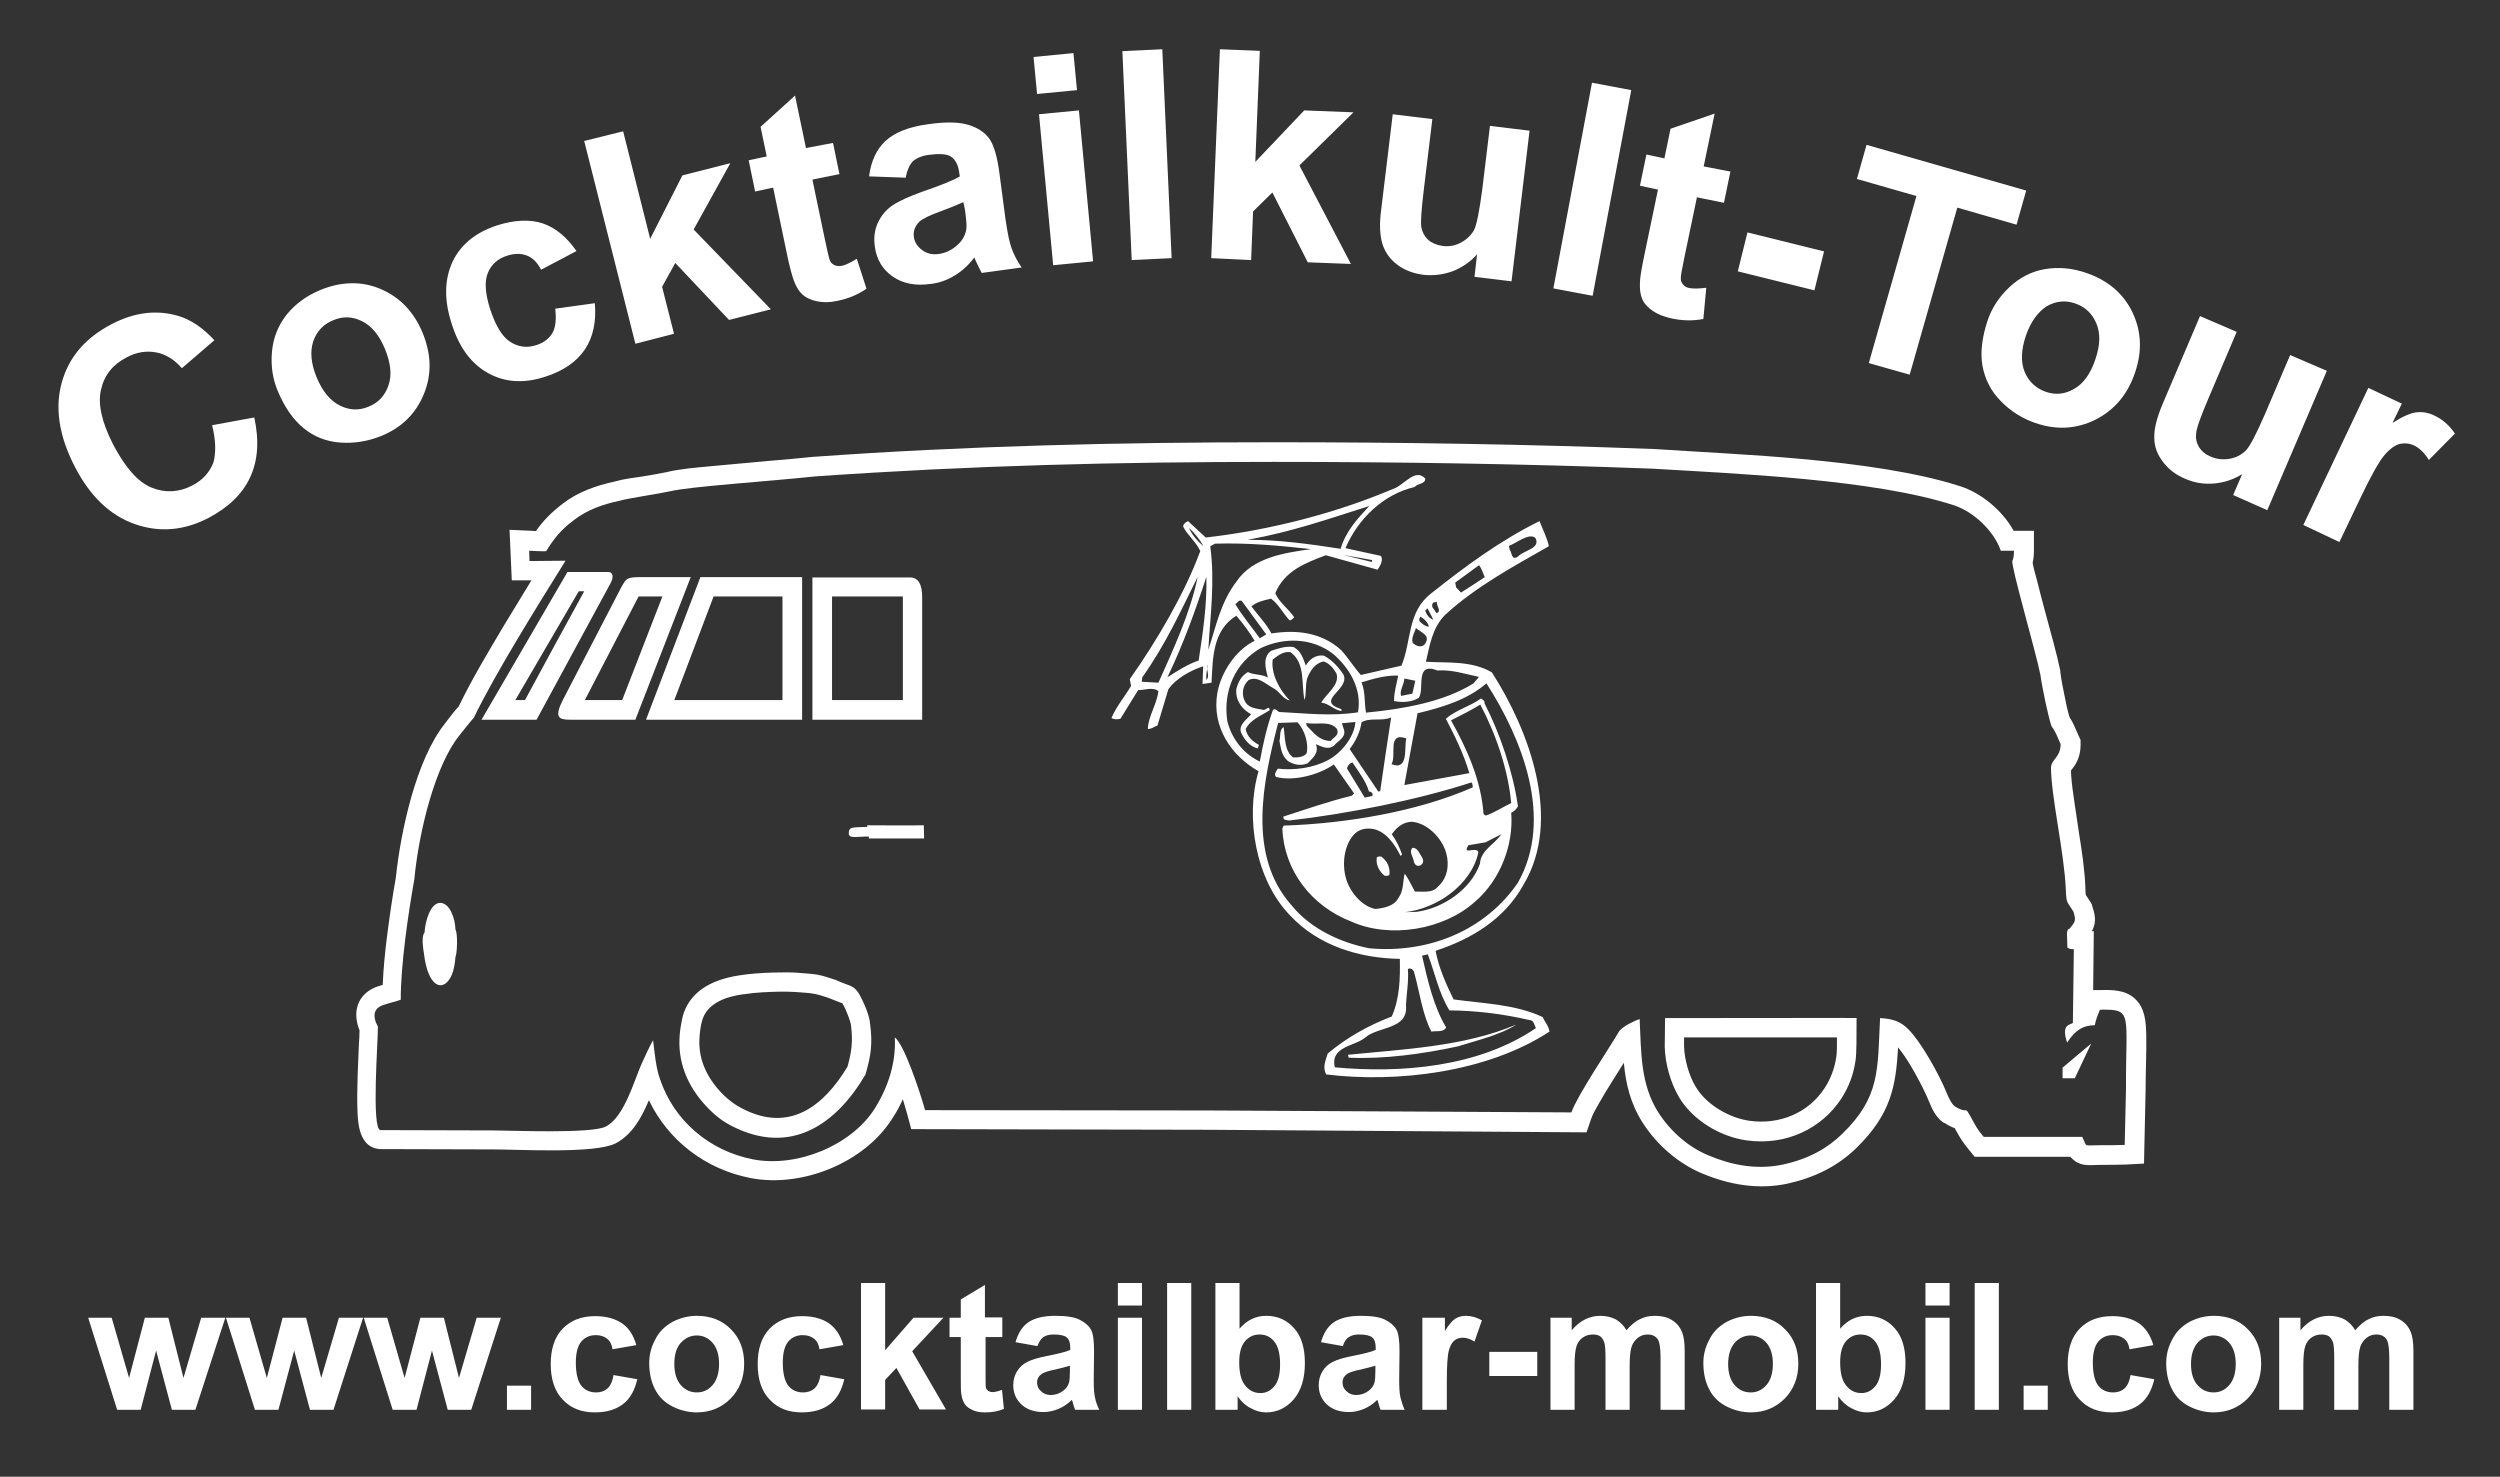
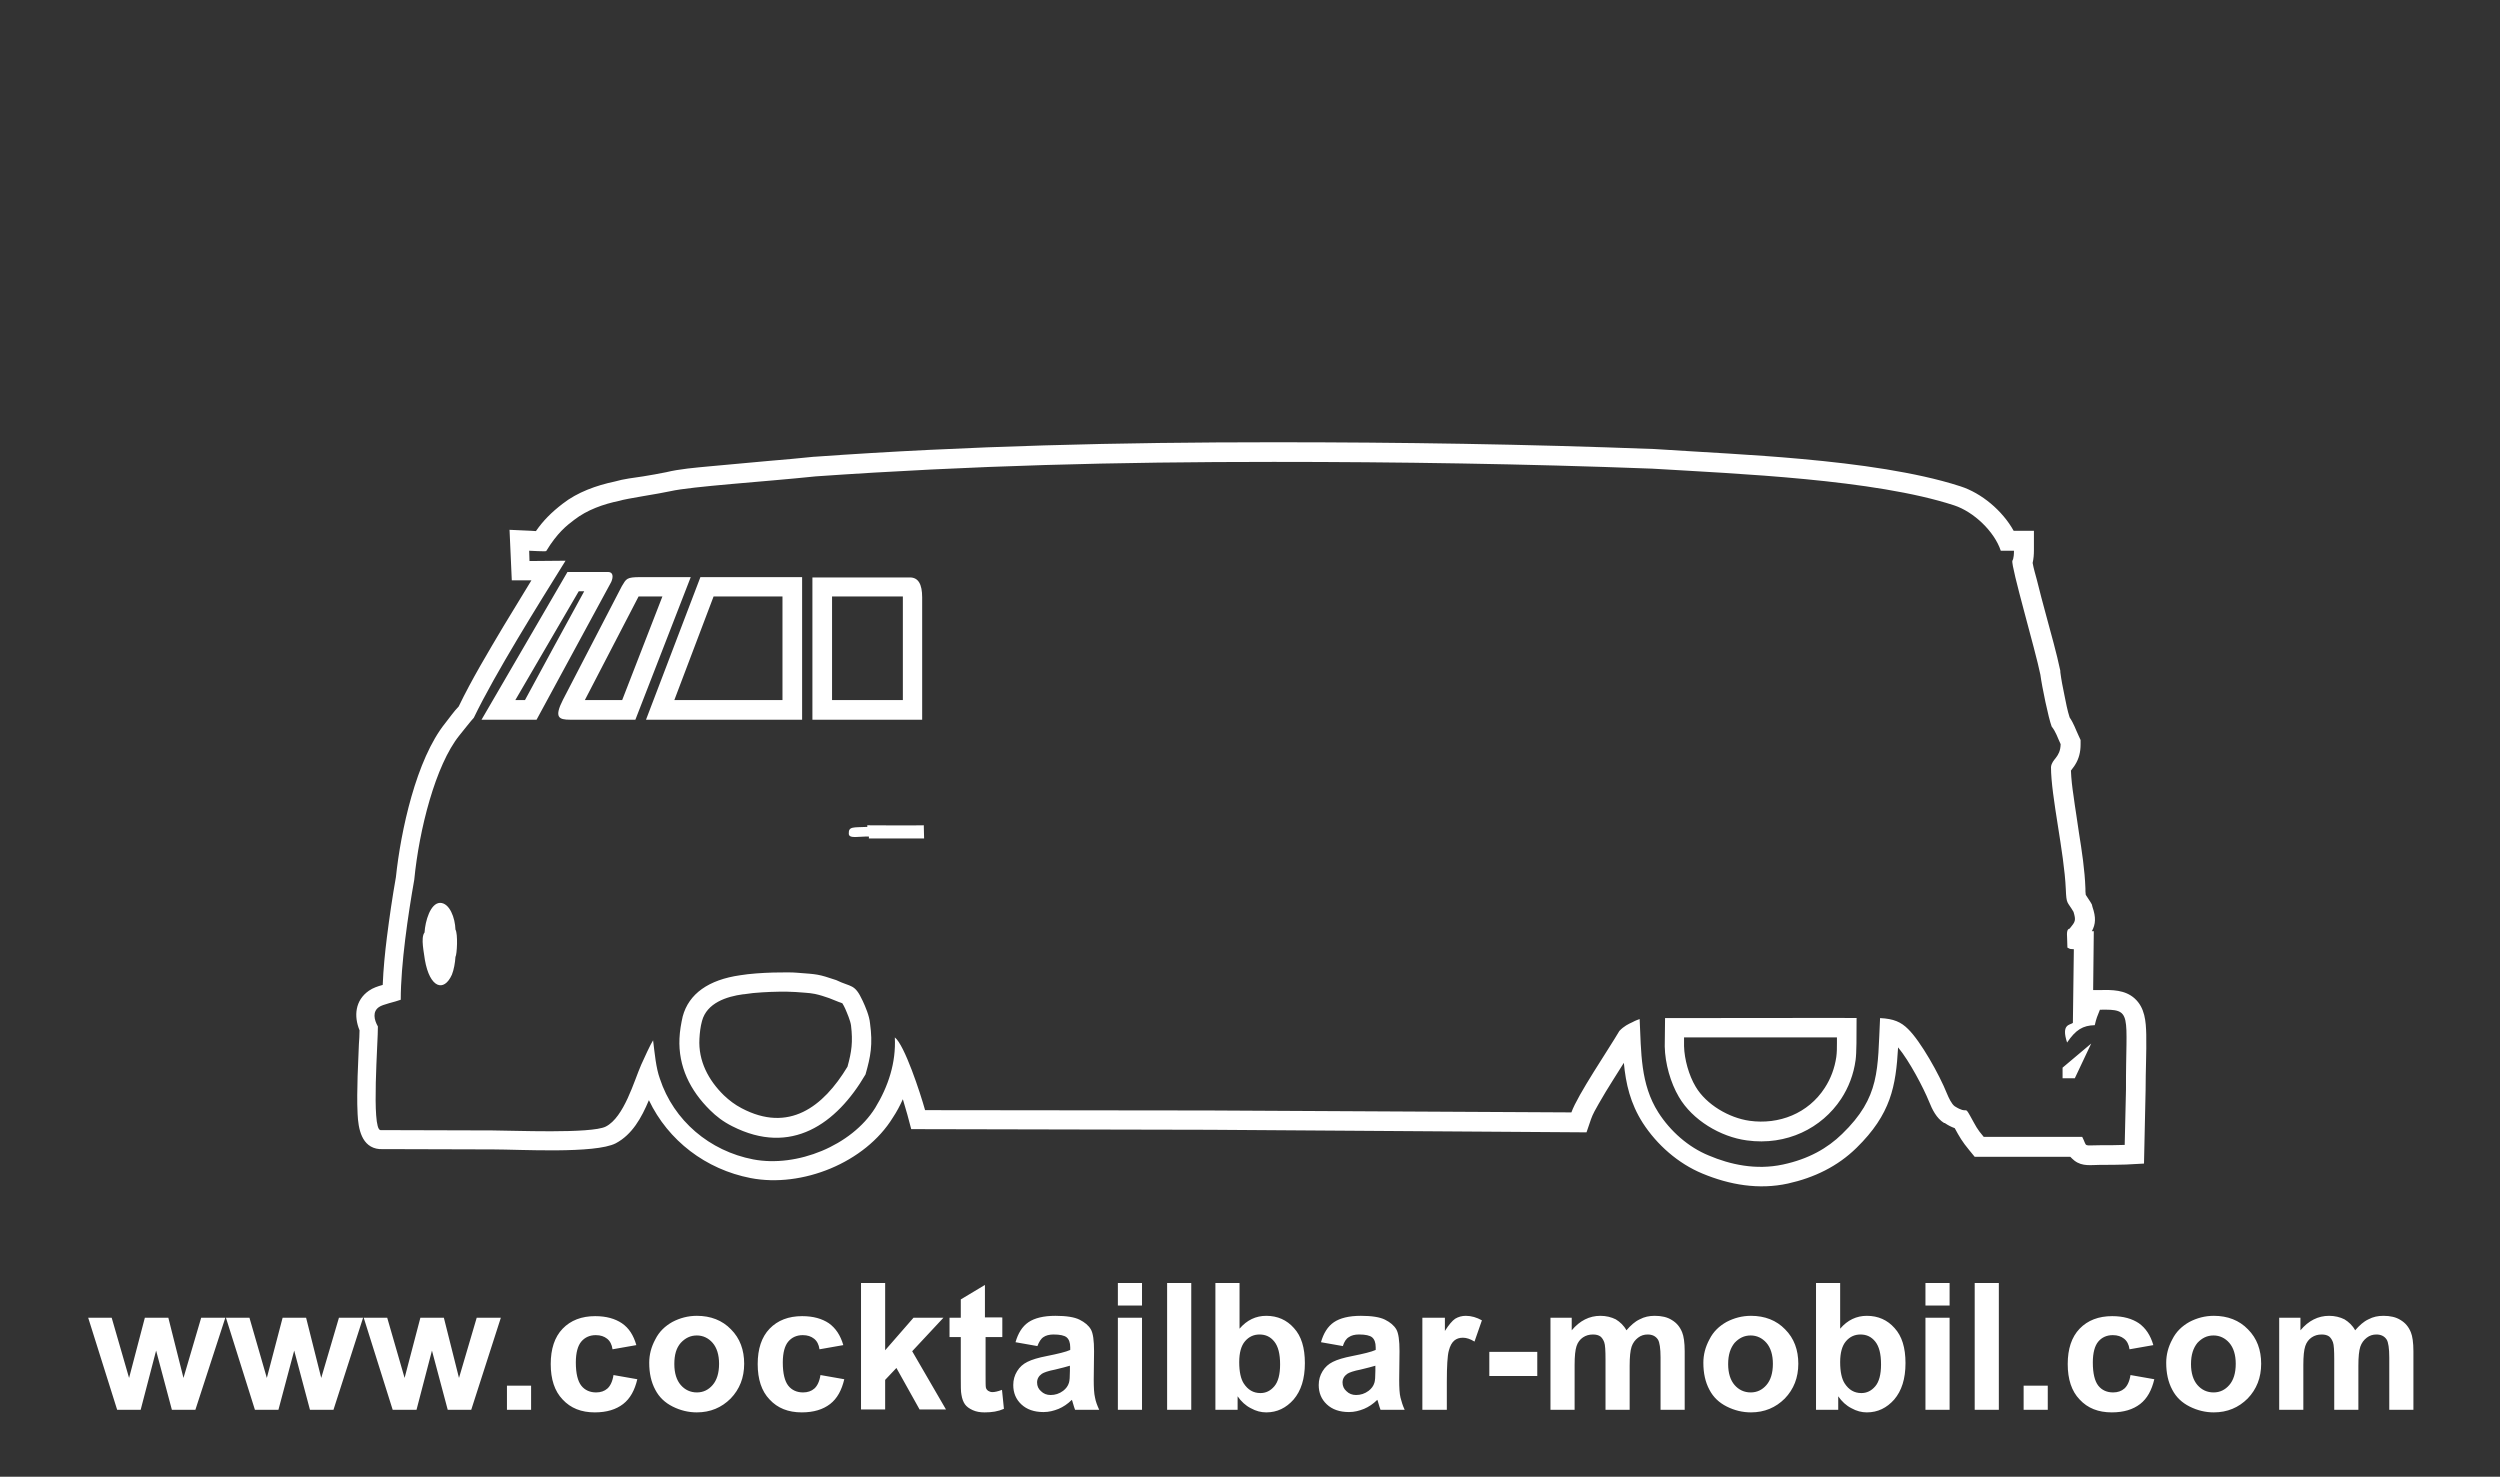
<svg xmlns="http://www.w3.org/2000/svg" version="1.1" id="Ebene_1" x="0px" y="0px" viewBox="0 0 776.7 458.8" style="enable-background:new 0 0 776.7 458.8;" xml:space="preserve">
  <rect x="0" y="0" width="776.7" height="458.8" fill="#333333" stroke="none" />
  <style type="text/css">
	.st0{fill-rule:evenodd;clip-rule:evenodd;fill:#FFFFFF;}
	.st1{fill:#FFFFFF;}
</style>
  <path class="st0" d="M160.1,217.5h3c6.1-11.3,12.2-22.5,18.4-33.8h-1.7L160.1,217.5z M193.3,217.5l12.5-32.2c-2.3,0-4.5,0-6.8,0  c-0.2,0-0.4,0-0.6,0c-5.6,10.7-11.1,21.5-16.7,32.2C185.5,217.5,189.4,217.5,193.3,217.5z M258.5,217.5h22c0-10.7,0-21.3,0-32  c0-0.1,0-0.1,0-0.2h-22V217.5z M209.5,217.5h33.6v-32.2h-21.4L209.5,217.5z M263.3,331.4c1.3-4.7,1.7-7.7,1.1-12.8  c-0.2-1.5-1.2-3.8-1.8-5.2c-0.2-0.4-0.6-1.3-0.9-1.7c-0.3-0.1-0.7-0.3-1.1-0.4c-1-0.4-2-0.8-3-1.2c-1.4-0.5-3-1-4.4-1.3  c-1.9-0.4-4.1-0.4-6-0.6c-3.2-0.2-7.2-0.1-10.4,0.1c-1.9,0.1-3.8,0.3-5.7,0.6l-0.1,0l-0.1,0c-5.2,0.7-11.3,2.7-12.8,8.3  c-0.5,1.8-0.7,3.7-0.8,5.5c-0.4,6.9,2.8,12.9,7.6,17.6c1.7,1.6,3.4,2.9,5.5,4C245,352,255.7,344,263.3,331.4z M570.7,322.3  c-15.8,0-31.6,0-47.5,0l0,2.7c0.1,4.1,1.5,9.1,3.6,12.6c3.3,5.6,10.4,9.7,16.7,10.6c9.2,1.3,18.3-2.3,23.4-10.2  c1.9-2.9,3.1-6.2,3.6-9.6c0.2-1.4,0.2-3,0.2-4.4C570.7,323.5,570.7,322.9,570.7,322.3z M649.9,289.3l0.6,0l-0.2,18.3l2.1,0  c3.8-0.1,7.8-0.1,10.8,2.6c3.2,2.9,3.5,7.1,3.6,11.2c0.1,5.7-0.2,11.4-0.2,17.1l0,0.1l-0.5,22.9l-5.6,0.3c-2.6,0.1-5.3,0.1-7.9,0.1  c-2.9,0-5.6,0.6-8.1-1.3c-0.5-0.4-0.9-0.8-1.3-1.2l-29.7,0l-1.8-2.2c-2-2.4-3-4.1-4.4-6.7c-1.1-0.4-2.1-0.9-3.1-1.6l-0.1,0l-0.1,0  c-2.4-1.5-3.7-4.2-4.7-6.7c-1.7-4.2-6.1-12.6-9.6-16.8c-0.7,12.1-2.2,20.7-12.9,31.2c-5.9,5.8-13.2,9.3-21.3,11.1  c-9.1,2-18.2,0.4-26.6-3.1c-7.5-3.1-14.1-8.9-18.5-15.7c-3.9-6.1-5.3-12.2-5.9-18.7c-1.1,1.8-2.3,3.6-3.4,5.4  c-1.5,2.4-3,4.8-4.4,7.3c-0.8,1.4-1.9,3.3-2.4,4.8l-1.4,4.1L375.9,351l-92.8-0.2l-1.2-4.5c-0.3-1-0.8-2.8-1.4-4.8  c-0.9,2-1.9,3.9-3.1,5.7c-8.6,14-28.2,21.9-44.2,18.8c-13.9-2.7-25.6-11.6-31.6-24.2c-2.3,5.5-5.2,10.7-10.3,13.4  c-6.4,3.3-29.8,1.9-38,1.9l-35.1-0.1l-0.3,0c-5.6-0.5-6.6-6.4-6.8-10.9c-0.2-3.9-0.1-7.8,0-11.7c0.1-3.3,0.3-6.7,0.4-10  c0.1-1.4,0.2-2.9,0.2-4.3c-1.8-4.4-1.4-9.3,2.9-12.3c1.3-0.9,2.8-1.4,4.3-1.8c0.2-5,0.7-10,1.3-14.8c0.8-6.3,1.7-12.5,2.8-18.7  c1.5-14.3,6.3-36.6,15.3-47.8c1.3-1.6,2.7-3.7,4.2-5.2c4.1-8.5,9.1-16.8,13.9-24.9c2.9-4.8,5.8-9.5,8.7-14.3l-6.1,0l-0.7-15.7  l6.6,0.3c0.5,0,1.1,0.1,1.6,0.1c2.3-3.3,4.8-5.8,8.3-8.5c4.6-3.6,10.5-5.7,16.2-6.9c2.7-0.8,6.1-1.2,8.8-1.6  c2.4-0.4,4.8-0.8,7.2-1.3c4.1-1,9-1.4,13.2-1.8c6.2-0.6,12.4-1.1,18.6-1.7c4.7-0.4,9.4-0.8,14.1-1.3l0.1,0l0.1,0  c47.6-3.4,95-4.5,142.7-4.5c39.3,0,78.6,0.6,117.9,2.1l0.1,0l0.1,0c15.3,1,30.6,1.7,45.9,3.1c8.8,0.8,17.6,1.8,26.2,3.2  c7.8,1.3,15.7,2.9,23.1,5.3c6.5,2.1,13,7.5,16.5,13.8l6.3,0l0,6.1c0,1.3-0.1,2.6-0.4,3.9c0.3,1.7,0.9,3.7,1.3,5.2  c0.9,3.7,1.9,7.4,2.9,11.1c1.5,5.6,3.2,11.5,4.4,17.2l0,0.2l0,0.2c0.3,2.4,0.8,4.9,1.3,7.3c0.4,2,0.9,4.7,1.6,6.8  c1.3,1.9,1.8,3.6,2.8,5.7l0.6,1.3l0,1.4c0,2.3-0.5,4.4-1.7,6.3c-0.4,0.7-0.9,1.2-1.3,1.8c0.1,2.6,0.4,5.2,0.8,7.8  c0.5,3.9,1.2,7.8,1.7,11.6c0.9,5.6,1.8,11.5,2,17.2c0,0.6,0,1.4,0.1,2c0.5,0.8,1,1.5,1.5,2.3l0.4,0.7l0.2,0.8  C651.2,285,651.1,287.1,649.9,289.3z M640.8,335h3.8l5.1-10.8l-8.9,7.5V335z M149.6,223.6h17.1c7.7-14.3,15.5-28.5,23.2-42.8  c0.7-1.6,0.6-3.1-1-3.1h-12.6L149.6,223.6z M177.1,223.6c6.8,0,13.5,0,20.3,0l17.2-44.3c-5.2,0-10.4,0-15.6,0  c-4.4,0-4.4,0.5-5.8,2.8c-6.1,11.8-12.2,23.5-18.3,35.3C172.1,222.9,173.6,223.6,177.1,223.6z M252.4,223.6h34.1c0-13.5,0-24.5,0-38  c0-4.1-1.2-6.2-3.8-6.2h-30.3l0,0V223.6z M200.7,223.6h48.5v-44.3h-31.6L200.7,223.6z M131.9,289.7c0.2-3.5,1.8-9.1,4.8-9.2  c3,0,4.7,4.7,4.8,8.3c0.8,1.3,0.5,7.7,0,8.5c-0.1,1.8-0.5,4-1.1,5.5c-2.5,5.6-6.9,4.1-8.4-4.6C131.8,296.3,130.6,291.3,131.9,289.7z   M268.9,333.8c-9,15.4-23.1,25.4-41.4,16.1c-2.8-1.4-5-3.1-6.9-5c-6.2-6.1-9.9-13.6-9.5-22.3c0.1-2.3,0.5-4.6,1-6.8  c1.9-7.1,8.1-11.4,17.8-12.8c6-1,15.6-1,17.6-0.8c6.6,0.5,6.6,0.4,12.3,2.3c4.7,2.3,5.7,1,8.2,6.4c0.8,1.7,2.1,4.7,2.3,7  C271.2,324.5,270.5,328.2,268.9,333.8z M263.7,259c-0.1-2.3,1.4-1.9,5.7-2.1c0.2,0-0.1-0.5,0.1-0.5c4.3,0,13.1,0.1,17.5,0l0.1,4.1  l-17.1,0c-0.2,0,0.1-0.5-0.1-0.6C266.9,259.8,263.7,260.7,263.7,259z M517.3,316.3c16.2,0,63.6-0.1,59.5,0c0,5.7,0,10.9-0.3,13  c-0.6,4.5-2.2,8.6-4.5,12.1c-6,9.1-16.9,14.6-29.3,12.9c-8.2-1.1-16.9-6.3-21.1-13.5c-2.6-4.4-4.3-10.4-4.4-15.7L517.3,316.3z   M584.1,316.3c4.2,0.2,6.5,1.2,8.7,3.4c3.9,3.8,9.7,14.1,12.1,20.1c0.5,1.2,1.4,3.2,2.4,3.9c4.3,2.7,2.9-0.4,4.8,3  c1.9,3.4,2,3.9,4.2,6.5l30.6,0c1.7,3.3,0,2.6,5.5,2.6c2.6,0,5.2,0,7.7-0.1l0.4-17.2c-0.1-23.9,2.3-25-8.1-24.8  c-0.8,2-1.1,2.6-1.6,4.8c-3.7,0.1-5.9,1.4-8.6,5.4c-1.9-5.8,0.9-5.4,1.8-6.1l0.3-22.9c-1.3-0.1-0.3,0-1.2-0.1l-0.8-0.4  c0-3.6-0.6-5.6,0.7-5.9c1.8-2.2,2-2.5,1.2-5.2c-2-3.4-2.2-2.2-2.4-7.1c-0.5-11.5-4.6-28.8-4.6-37.9c0.3-2.6,2.9-2.9,3-7.1  c-1-2.1-1.4-3.7-2.8-5.5c-1-2.7-3-12.3-3.5-16.1c-1.5-7.5-9.2-33.7-8.7-35.4c0,0,0.5-0.5,0.5-3.1l-4.1,0c-2-6-8.4-12.1-14.5-14.1  c-24.8-8.1-67.2-9.8-93.8-11.4c-39.4-1.5-79.7-2.1-117.6-2.1c-48.9,0-93.4,1.1-142.3,4.5c-16.3,1.7-38.5,3.1-45.1,4.6  c-3.5,0.8-13.8,2.3-15.9,3c-4.9,1-10,2.8-14,5.9c-2.4,1.8-5.3,4.1-8.7,9.7c-0.1,0.2-5-0.1-5.3-0.1l0.1,3.2l11.2-0.1  c-8.4,13.5-21.8,34.9-28.5,48.8c-0.7,0.7-3.6,4.4-4.5,5.5c-7.4,9.2-12.5,29.3-14,44.8c-1.9,10.7-4.2,26.3-4.2,37.3  c-1.8,0.7-5.6,1.4-6.8,2.3c-2,1.4-1.5,3.9-0.3,6c0.1,3.9-2.1,32,0.8,32.2l34.8,0.1c6,0,30.7,1.1,35.2-1.2c5.7-2.9,8.8-14.2,11-19.2  c0.8-1.8,3-6.6,3.7-7.6c0.5,4.1,0.9,8.6,2.1,11.9c4.3,13.1,15.5,22.5,29,25.1c13.6,2.6,30.6-4.3,37.9-16c4.1-6.7,6.5-14.1,6.1-21.9  c3,2.3,7.9,17.2,9.4,22.6l88.2,0.1l112.6,0.6c1.9-5.4,11.5-19.5,14.9-25.3c1.4-1.5,2.9-2.2,4-2.7c1.1-0.6,1.8-0.8,2.3-1  c0.5,10.3,0.2,20.2,5.8,29c3.7,5.8,9.3,10.8,15.7,13.4c6.6,2.8,14.6,4.6,23,2.8c8-1.7,13.9-5.1,18.4-9.5  C584.2,340.8,583.3,332.3,584.1,316.3z" />
  <path class="st1" d="M707.8,409.4h6.9v3.9c2.5-3,5.5-4.5,8.9-4.5c1.8,0,3.4,0.4,4.8,1.1c1.3,0.8,2.5,1.9,3.3,3.4  c1.3-1.5,2.6-2.7,4.1-3.4c1.5-0.8,3-1.1,4.7-1.1c2.1,0,3.9,0.4,5.3,1.3c1.5,0.9,2.5,2.1,3.2,3.8c0.5,1.2,0.8,3.2,0.8,5.9V438h-7.5  v-16.3c0-2.8-0.3-4.7-0.8-5.5c-0.7-1.1-1.8-1.6-3.2-1.6c-1.1,0-2.1,0.3-3,1c-0.9,0.7-1.6,1.6-2,2.8c-0.4,1.2-0.6,3.2-0.6,5.9V438  h-7.5v-15.6c0-2.8-0.1-4.6-0.4-5.4c-0.3-0.8-0.7-1.4-1.2-1.8c-0.6-0.4-1.3-0.6-2.3-0.6c-1.2,0-2.2,0.3-3.1,0.9  c-0.9,0.6-1.6,1.5-2,2.7c-0.4,1.2-0.6,3.1-0.6,5.9V438h-7.5V409.4z M680.7,423.8c0,2.8,0.7,5,2,6.5c1.3,1.5,3,2.3,5,2.3  c2,0,3.6-0.8,4.9-2.3c1.3-1.5,2-3.7,2-6.6c0-2.8-0.7-5-2-6.5c-1.3-1.5-3-2.3-4.9-2.3c-2,0-3.6,0.8-5,2.3  C681.4,418.8,680.7,420.9,680.7,423.8z M673,423.4c0-2.5,0.6-4.9,1.9-7.3c1.2-2.4,3-4.1,5.3-5.4c2.3-1.2,4.8-1.9,7.6-1.9  c4.3,0,7.9,1.4,10.6,4.2c2.8,2.8,4.1,6.4,4.1,10.7c0,4.3-1.4,7.9-4.2,10.8c-2.8,2.8-6.3,4.3-10.5,4.3c-2.6,0-5.1-0.6-7.5-1.8  c-2.4-1.2-4.2-2.9-5.4-5.2C673.6,429.4,673,426.6,673,423.4z M669,417.9l-7.4,1.3c-0.2-1.5-0.8-2.6-1.7-3.3c-0.9-0.7-2-1.1-3.5-1.1  c-1.9,0-3.4,0.7-4.5,2c-1.1,1.3-1.7,3.5-1.7,6.5c0,3.4,0.6,5.8,1.7,7.2c1.1,1.4,2.7,2.1,4.6,2.1c1.4,0,2.6-0.4,3.5-1.2  c0.9-0.8,1.6-2.2,1.9-4.2l7.4,1.3c-0.8,3.4-2.2,6-4.4,7.7c-2.2,1.7-5.1,2.6-8.8,2.6c-4.2,0-7.5-1.3-10-4c-2.5-2.6-3.7-6.3-3.7-11  c0-4.7,1.2-8.4,3.7-11c2.5-2.6,5.9-3.9,10.1-3.9c3.5,0,6.2,0.8,8.3,2.2C666.6,412.6,668.1,414.8,669,417.9z M628.7,438v-7.5h7.5v7.5  H628.7z M613.5,438v-39.4h7.5V438H613.5z M598.2,438v-28.6h7.5V438H598.2z M598.2,405.6v-7h7.5v7H598.2z M571.7,423.2  c0,3,0.5,5.2,1.4,6.6c1.3,2,3,3,5.2,3c1.7,0,3.1-0.7,4.3-2.1c1.2-1.4,1.8-3.7,1.8-6.8c0-3.3-0.6-5.6-1.8-7.1s-2.7-2.2-4.6-2.2  c-1.8,0-3.3,0.7-4.5,2.1C572.3,418.1,571.7,420.3,571.7,423.2z M564.2,438v-39.4h7.5v14.2c2.3-2.7,5.1-4,8.3-4  c3.5,0,6.4,1.3,8.6,3.8c2.3,2.5,3.4,6.1,3.4,10.9c0,4.9-1.2,8.6-3.5,11.3c-2.3,2.6-5.1,4-8.5,4c-1.6,0-3.2-0.4-4.8-1.3  c-1.6-0.8-3-2.1-4.1-3.7v4.2H564.2z M536.9,423.8c0,2.8,0.7,5,2,6.5c1.3,1.5,3,2.3,5,2.3c2,0,3.6-0.8,4.9-2.3c1.3-1.5,2-3.7,2-6.6  c0-2.8-0.7-5-2-6.5c-1.3-1.5-3-2.3-4.9-2.3c-2,0-3.6,0.8-5,2.3C537.6,418.8,536.9,420.9,536.9,423.8z M529.2,423.4  c0-2.5,0.6-4.9,1.9-7.3c1.2-2.4,3-4.1,5.3-5.4c2.3-1.2,4.8-1.9,7.6-1.9c4.3,0,7.9,1.4,10.6,4.2c2.8,2.8,4.1,6.4,4.1,10.7  c0,4.3-1.4,7.9-4.2,10.8c-2.8,2.8-6.3,4.3-10.5,4.3c-2.6,0-5.1-0.6-7.5-1.8c-2.4-1.2-4.2-2.9-5.4-5.2  C529.8,429.4,529.2,426.6,529.2,423.4z M481.4,409.4h6.9v3.9c2.5-3,5.5-4.5,8.9-4.5c1.8,0,3.4,0.4,4.8,1.1c1.3,0.8,2.5,1.9,3.3,3.4  c1.3-1.5,2.6-2.7,4.1-3.4c1.5-0.8,3-1.1,4.7-1.1c2.1,0,3.9,0.4,5.3,1.3c1.5,0.9,2.5,2.1,3.2,3.8c0.5,1.2,0.8,3.2,0.8,5.9V438h-7.5  v-16.3c0-2.8-0.3-4.7-0.8-5.5c-0.7-1.1-1.8-1.6-3.2-1.6c-1.1,0-2.1,0.3-3,1c-0.9,0.7-1.6,1.6-2,2.8c-0.4,1.2-0.6,3.2-0.6,5.9V438  h-7.5v-15.6c0-2.8-0.1-4.6-0.4-5.4c-0.3-0.8-0.7-1.4-1.2-1.8c-0.6-0.4-1.3-0.6-2.3-0.6c-1.2,0-2.2,0.3-3.1,0.9  c-0.9,0.6-1.6,1.5-2,2.7c-0.4,1.2-0.6,3.1-0.6,5.9V438h-7.5V409.4z M462.7,427.5v-7.5h14.9v7.5H462.7z M449.4,438h-7.5v-28.6h7v4.1  c1.2-1.9,2.3-3.2,3.2-3.8c1-0.6,2.1-0.9,3.3-0.9c1.7,0,3.4,0.5,5,1.4l-2.3,6.6c-1.3-0.8-2.5-1.2-3.6-1.2c-1.1,0-2,0.3-2.7,0.9  c-0.7,0.6-1.3,1.6-1.7,3.2c-0.4,1.5-0.6,4.7-0.6,9.6V438z M427.3,424.3c-1,0.3-2.5,0.7-4.6,1.2c-2.1,0.4-3.5,0.9-4.1,1.3  c-1,0.7-1.5,1.6-1.5,2.7c0,1.1,0.4,2,1.2,2.7c0.8,0.8,1.8,1.2,3,1.2c1.4,0,2.7-0.4,3.9-1.3c0.9-0.7,1.5-1.5,1.8-2.5  c0.2-0.6,0.3-1.9,0.3-3.7V424.3z M417.2,418.2l-6.8-1.2c0.8-2.8,2.1-4.9,4-6.2c1.9-1.3,4.7-2,8.4-2c3.4,0,5.9,0.4,7.5,1.2  c1.6,0.8,2.8,1.8,3.5,3c0.7,1.2,1,3.5,1,6.8l-0.1,8.8c0,2.5,0.1,4.4,0.4,5.6s0.7,2.5,1.3,3.8h-7.5c-0.2-0.5-0.4-1.2-0.7-2.2  c-0.1-0.4-0.2-0.7-0.3-0.9c-1.3,1.3-2.7,2.2-4.1,2.8c-1.5,0.6-3,1-4.7,1c-2.9,0-5.2-0.8-6.9-2.4c-1.7-1.6-2.5-3.6-2.5-6  c0-1.6,0.4-3,1.2-4.3c0.8-1.3,1.8-2.2,3.2-2.9c1.4-0.7,3.4-1.3,6-1.8c3.5-0.7,6-1.3,7.3-1.9v-0.8c0-1.5-0.4-2.5-1.1-3.1  c-0.7-0.6-2.1-0.9-4.1-0.9c-1.3,0-2.4,0.3-3.1,0.8C418.2,415.9,417.6,416.9,417.2,418.2z M385,423.2c0,3,0.5,5.2,1.4,6.6  c1.3,2,3,3,5.2,3c1.7,0,3.1-0.7,4.3-2.1c1.2-1.4,1.8-3.7,1.8-6.8c0-3.3-0.6-5.6-1.8-7.1s-2.7-2.2-4.6-2.2c-1.8,0-3.3,0.7-4.5,2.1  C385.6,418.1,385,420.3,385,423.2z M377.6,438v-39.4h7.5v14.2c2.3-2.7,5.1-4,8.3-4c3.5,0,6.4,1.3,8.6,3.8c2.3,2.5,3.4,6.1,3.4,10.9  c0,4.9-1.2,8.6-3.5,11.3c-2.3,2.6-5.1,4-8.5,4c-1.6,0-3.2-0.4-4.8-1.3c-1.6-0.8-3-2.1-4.1-3.7v4.2H377.6z M362.6,438v-39.4h7.5V438  H362.6z M347.3,438v-28.6h7.5V438H347.3z M347.3,405.6v-7h7.5v7H347.3z M332.4,424.3c-1,0.3-2.5,0.7-4.6,1.2  c-2.1,0.4-3.5,0.9-4.1,1.3c-1,0.7-1.5,1.6-1.5,2.7c0,1.1,0.4,2,1.2,2.7c0.8,0.8,1.8,1.2,3,1.2c1.4,0,2.7-0.4,3.9-1.3  c0.9-0.7,1.5-1.5,1.8-2.5c0.2-0.6,0.3-1.9,0.3-3.7V424.3z M322.3,418.2l-6.8-1.2c0.8-2.8,2.1-4.9,4-6.2c1.9-1.3,4.7-2,8.4-2  c3.4,0,5.9,0.4,7.5,1.2c1.6,0.8,2.8,1.8,3.5,3c0.7,1.2,1,3.5,1,6.8l-0.1,8.8c0,2.5,0.1,4.4,0.4,5.6c0.2,1.2,0.7,2.5,1.3,3.8H334  c-0.2-0.5-0.4-1.2-0.7-2.2c-0.1-0.4-0.2-0.7-0.3-0.9c-1.3,1.3-2.7,2.2-4.1,2.8c-1.5,0.6-3,1-4.7,1c-2.9,0-5.2-0.8-6.9-2.4  c-1.7-1.6-2.5-3.6-2.5-6c0-1.6,0.4-3,1.2-4.3c0.8-1.3,1.8-2.2,3.2-2.9c1.4-0.7,3.4-1.3,6-1.8c3.5-0.7,6-1.3,7.3-1.9v-0.8  c0-1.5-0.4-2.5-1.1-3.1c-0.7-0.6-2.1-0.9-4.1-0.9c-1.3,0-2.4,0.3-3.1,0.8C323.4,415.9,322.8,416.9,322.3,418.2z M311.4,409.4v6h-5.2  V427c0,2.3,0,3.7,0.1,4.1c0.1,0.4,0.3,0.7,0.7,1c0.3,0.2,0.8,0.4,1.3,0.4c0.7,0,1.7-0.2,3-0.7l0.6,5.9c-1.8,0.8-3.7,1.1-6,1.1  c-1.4,0-2.6-0.2-3.7-0.7c-1.1-0.5-1.9-1.1-2.4-1.8c-0.5-0.7-0.9-1.7-1.1-3c-0.2-0.9-0.2-2.7-0.2-5.4v-12.5h-3.5v-6h3.5v-5.7l7.5-4.5  v10.1H311.4z M267.5,438v-39.4h7.5v20.9l8.8-10.1h9.3l-9.7,10.4l10.5,18.1h-8.2l-7.2-12.9l-3.5,3.7v9.2H267.5z M262,417.9l-7.4,1.3  c-0.2-1.5-0.8-2.6-1.7-3.3c-0.9-0.7-2-1.1-3.5-1.1c-1.9,0-3.4,0.7-4.5,2c-1.1,1.3-1.7,3.5-1.7,6.5c0,3.4,0.6,5.8,1.7,7.2  c1.1,1.4,2.7,2.1,4.6,2.1c1.4,0,2.6-0.4,3.5-1.2c0.9-0.8,1.6-2.2,1.9-4.2l7.4,1.3c-0.8,3.4-2.2,6-4.4,7.7c-2.2,1.7-5.1,2.6-8.8,2.6  c-4.2,0-7.5-1.3-10-4c-2.5-2.6-3.7-6.3-3.7-11c0-4.7,1.2-8.4,3.7-11c2.5-2.6,5.9-3.9,10.1-3.9c3.5,0,6.2,0.8,8.3,2.2  C259.6,412.6,261.1,414.8,262,417.9z M209.5,423.8c0,2.8,0.7,5,2,6.5c1.3,1.5,3,2.3,5,2.3c2,0,3.6-0.8,4.9-2.3c1.3-1.5,2-3.7,2-6.6  c0-2.8-0.7-5-2-6.5c-1.3-1.5-3-2.3-4.9-2.3c-2,0-3.6,0.8-5,2.3C210.1,418.8,209.5,420.9,209.5,423.8z M201.7,423.4  c0-2.5,0.6-4.9,1.9-7.3c1.2-2.4,3-4.1,5.3-5.4c2.3-1.2,4.8-1.9,7.6-1.9c4.3,0,7.9,1.4,10.6,4.2c2.8,2.8,4.1,6.4,4.1,10.7  c0,4.3-1.4,7.9-4.2,10.8c-2.8,2.8-6.3,4.3-10.5,4.3c-2.6,0-5.1-0.6-7.5-1.8c-2.4-1.2-4.2-2.9-5.4-5.2  C202.3,429.4,201.7,426.6,201.7,423.4z M197.7,417.9l-7.4,1.3c-0.2-1.5-0.8-2.6-1.7-3.3c-0.9-0.7-2-1.1-3.5-1.1  c-1.9,0-3.4,0.7-4.5,2c-1.1,1.3-1.7,3.5-1.7,6.5c0,3.4,0.6,5.8,1.7,7.2c1.1,1.4,2.7,2.1,4.6,2.1c1.4,0,2.6-0.4,3.5-1.2  c0.9-0.8,1.6-2.2,1.9-4.2l7.4,1.3c-0.8,3.4-2.2,6-4.4,7.7c-2.2,1.7-5.1,2.6-8.8,2.6c-4.2,0-7.5-1.3-10-4c-2.5-2.6-3.7-6.3-3.7-11  c0-4.7,1.2-8.4,3.7-11c2.5-2.6,5.9-3.9,10.1-3.9c3.5,0,6.2,0.8,8.3,2.2C195.4,412.6,196.8,414.8,197.7,417.9z M157.5,438v-7.5h7.5  v7.5H157.5z M122,438l-9-28.6h7.3l5.4,18.7l4.9-18.7h7.3l4.7,18.7l5.5-18.7h7.5l-9.2,28.6h-7.3l-4.9-18.4l-4.8,18.4H122z M79.2,438  l-9-28.6h7.3l5.4,18.7l4.9-18.7h7.3l4.7,18.7l5.5-18.7h7.5l-9.2,28.6h-7.3l-4.9-18.4L86.5,438H79.2z M36.4,438l-9-28.6h7.3l5.4,18.7  l4.9-18.7h7.3l4.7,18.7l5.5-18.7h7.5L60.7,438h-7.3l-4.9-18.4L43.7,438H36.4z" />
-   <path class="st0" d="M461.5,261.7l4.9-2.5c-1.8,2.9-6.4,4.9-6.6,9.1c-2.8,8.1-11.7,14-19.8,15l-3.5,0.1c9.8-1.1,20.6-8.4,22.8-18.6  c-0.6-2.1-5.2,1.2-3.1-2.2L461.5,261.7z M441.7,266.2c-0.7-1-1.3-2.9-2.9-2.8c-1.1,1.3,0.2,2.8,0.4,4  C439.7,270.4,443.4,268.7,441.7,266.2z M431.7,271.5c0.1-2.2-0.7-4-2.6-5.4c-0.5,0-1.4-0.1-1.4,0.6c-0.2,2.2,0.9,4.1,2.5,5.4  C430.8,272.1,431.7,272.2,431.7,271.5z M434.5,278.9c1.6-2.1,1.3-5,1.9-7.5c1.2,1.5,4,7.3,3.2,5.6c2.2-0.1,5.4,0.6,7.1-1.5  c2.9-2.5,3.7-6.7,2.6-10.5c-1.3-4.6-5.8-9.3-10.7-9.7c-2.7,0.1-4.7,1.7-6.2,3.9c1.4,1.9,2.4,4,3.2,6.3l-0.5,0.4  c-1.6-3.3-4.5-7.8-8.8-8.4c-2.2-0.3-4.1,0.2-5.6,1.7c-3.7,4-4,11.4-1.6,16.1c1.6,3.2,4.6,6.4,8.2,7.1  C430.1,282.1,433.2,281.5,434.5,278.9z M440.2,149.5l-1.3,0.3L440.2,149.5z M369.4,164c1.8,1.7,3.5,3.8,4.5,5.7  C372.1,168.2,370.2,166,369.4,164z M387.6,167.7c13.8-2.5,24.6-6.3,37.8-10.5c-3.7,4-7.3,7.9-8.9,13.3  C406.8,169,397.3,167.7,387.6,167.7z M426.3,174l-0.1,0.6l-8.9-2.2L426.3,174z M469,170.7l-0.2-1.1c2.6-1,6.2-4.1,8.2-2.5  c1.8,3.3-3.5,3.8-5.4,5.8C469.5,174.3,469.8,171.7,469,170.7z M452.4,182.5l-0.3-1.5l7.4-5.4c0.9,1.1,1.2,2.5,1.8,3.7  c-2.4,1.6-5,3.3-7.4,4.8L452.4,182.5z M383.8,187.7c0.7-0.4,1-1.5,2-1l7.6,10.4l-2,1.2C388.8,194.7,386,191.4,383.8,187.7z   M376,169.7l1.5-0.8c10.1-0.3,20,0.6,29.8,1.7c-8.7,1.2-18.1,2.7-23.1,10c-5.1,6.7-6.4,14.1-8.8,21.3  C376,191.3,377.5,180.8,376,169.7z M445,188.6c-0.1-0.6-0.1-1,0.3-1.4l1.1-0.2c-0.1,1.6,1.6,2.8-0.1,3.5L445,188.6z M442.8,189.7  l0.7-0.7l1.8,3.5C444,192.2,443.1,190.8,442.8,189.7z M362.7,210.4c4.9-10.2,8.7-20.7,12.1-31.2c0.2,8.9-1.1,17.4-2.4,26  C368.9,206.4,365.9,208.4,362.7,210.4z M441,193c-0.1-0.4-0.1-1,0.3-1.4c1,0.5,2.5,1.9,2.6,3.1C442.7,194.6,441.7,193.7,441,193z   M354.9,210.4c7.2-10.1,12-20.7,17.2-31.2c-2.3,11.3-7.6,22.6-12.2,32.9l-5.2-0.3L354.9,210.4z M375.2,206.5  c-0.7,1.5,0.9,3.4-0.4,4.7C374.6,209.5,375.1,208.1,375.2,206.5z M438.9,199.7c-0.5-1.7,0.6-3.1,1-4.6c1.5,1.4,4.6,2.2,2.9,4.8  C441.8,201.5,439.8,200.7,438.9,199.7z M347.4,222l2.3-3.7L347.4,222z M358.6,223.4l0.8-2.8L358.6,223.4z M435.3,216.2  c-0.6-1.7,1-3.6,1-5.4l3.4,0.7l-0.9,4L435.3,216.2z M424.4,221.4c-0.6-2.9-0.1-6.2-1.4-9.4c3.5-1.1,7.8-2.3,11.4-2.1  c-0.5,2.6-1.3,5.1-1.3,7.9c2.4,0.5,5.5,0.4,7.7-1c1.9-2.8-1.4-11.3,5.8-8.5c4.5-0.3,8.6,1.1,12.9,2l-1.7,2  C448.6,218.1,435.8,220.3,424.4,221.4z M385.5,227.4c-0.6-2.4,1.9-3.9,3.2-5.5c-2.8-1.5-4.9-4.2-4.6-7.8c0.6-2.2,1.4-4,3.6-5.3  c2,1,4.3,0.6,6.2,1.7c-0.7-2.8-1.7-6.3,1-8.3c2.4-0.8,4.5-1.5,6.9-1.2c2.5,1.2,3.1,3.8,3.9,5.8c1-1.9,3.1-3.5,5.6-3.1  c2.5,1.3,4.6,3.6,6.1,5.9c2.1,4.7-9.1,8-0.7,10.7l0.1,0.6c-2.2-0.2-4-2.4-6.3-2.6c1.4-2.7,5.9-5.5,4.7-9.1c-0.9-1.5-2.1-3.1-4-3.7  c-2.6,0.5-4.2,2.9-5.1,5.3c-0.6,2.2-0.2,4.6-0.8,6.7c-1.1-4.8,0.4-11.5-4.4-14.9c-2.2-0.3-3.9,1.1-5.5,2.3  c-0.6,4.4,2.1,9.5,5.3,12.7c-2.1-0.3-3.1-2.8-5.1-3.8c-2.5-1.4-5-3.9-7.7-2.5c-2,1.8-2.3,4.7-0.9,7c1.3,1.8,3.4,1.8,5.3,2.2  c1,0.4,1.9-1.6,2.2,0.1c-2.6,1.8-5.8,2.7-7.5,5.9c0.4,2.3,2.2,3.9,4.1,4.9l-0.3,1.1C388.4,232.1,386.4,229.6,385.5,227.4z   M406,225.5l-0.2-0.9c3.2,0.7,7.3-0.9,9.6,1.9c0.7,2-0.9,2.4-2,3.7C409.8,230.1,408.3,227.8,406,225.5z M381.3,224  c-1.4-9.2,2.4-18.2,10.5-22.7c7.3-3.4,15.9-3.1,22.3,1.8c5.2,4.4,9.1,11,7.8,18.2c-8.3,1.3-16.3,0.3-24.5-0.1  c-0.6-0.3-1.1-1.2-1.9-0.7c-1.9,5.2-3.1,10.6-4.1,16.1C386.4,234.2,382.7,229.7,381.3,224z M432.3,237.4c1.7-2.6-1.5-10.1,4.6-8  C436.2,232.3,437.7,239.6,432.3,237.4z M419.3,232.7c1.8-2.2,3.3-5.4,3.7-8.3c2.7-1.6,6.1-0.2,9.2-1.5c-1.2,7.6-2.3,15.3-3.4,22.9  l-0.6,0.1L419.3,232.7z M418.5,238.8c0.1-0.9,0.9-1.8,1.7-1.9c1.9,2.9,4.2,5.8,5.1,9c0.7,0,1.5,0.7,1,1.4l-2.3,0.5L418.5,238.8z   M460.9,252.9c-0.7-10.4-5.2-20.4-10.1-29.1c3.1-1.6,6.2-3.1,9.1-4.9c5,9.4,8.7,20.6,9.6,30.6c-2.7,1.3-5.1,2.9-7.9,3.9L460.9,252.9  z M401.2,281.2c-13.8-15.6-8.8-38.5-4.1-56.6l6-0.2c2.3,2.4,3.6,6.9,2.8,9.7c-0.9,1.1-2.8,1.3-4.2,1.2c-2.8-2.2-2.4-6.4-2.9-9.4  c-1.4,0.8-0.9,2.9-1.3,4.3c0.5,2.4,0.6,4.5,2.7,6.3c1.9,1.1,3.8,1.5,6,0.7c1.6-1.7,3.7-3.2,2.6-6c1.7,0.6,3.7,2,5.7,0.4  c1.2-1.5,3.6-2.4,3.1-4.7l-0.7-2.2l4.2-0.4c-0.3,4.7-4.5,9.8-8.6,11.9c-4.5,2.4-10.5,3.2-15.5,2.6c-0.5,0.8-1.4,1.9-0.5,2.6  c5.6,1.4,13.3-0.7,17.9-3.9l6.3,9l-0.7,0.7c-7.3,1.8-14.5,4.3-21.3,6.5c-0.1,1.3,1.3,1.1,2,1.2c17.4-2,39.1-6.2,56.4-11.8  c0.5,0.2,0.3,1,0.5,1.5c-17.5,7.7-40,11.3-58.8,11.9l-0.4,0.9c0.5,13,9,24.1,21.4,28.9c12,5.4,28.8,2.6,38.5-6.2  c7.8-6.7,12-17.6,11.2-27.6c0.9-0.4,1.6-1.1,2.1-2c-1.5-10.6-5.6-22.7-10.4-32c0.2-0.8-0.6-1.1-1.1-1.5c-3.4,2.5-7.7,3.5-10.9,6.3  c2.8,5.4,5.5,10.8,7.3,16.9l-20.2,3.7l4.1-22.3c7.9-1.9,15.5-4.2,21.4-9.3c11.1,17.2,21,42.1,9.8,61.9  c-10.3,15.1-28.1,22.1-46.3,20.4C416.4,292.8,407.2,288.6,401.2,281.2z M419,328.6l-0.2-0.9c16.8-1.7,36.2-2.5,52.3-9.4  c-5.1,3.3-12.2,4.9-18.2,6.8C442.1,327.4,430.3,329.1,419,328.6z M414.7,331.6c-1.5-6.6,6.3-6.5,9.5-9.3c4.1-3.5,13.4-2.4,12.6-10  c0.2-3.8,0.9-7.4,0.6-11.2c0.7-0.6,1.9,0.2,2,1.2c1.7,6.1,2.5,12.8,5.3,18.2c1.5-0.3,3.8,0.3,4.6-1.3c-3.9-6.4-5.8-14.8-7.5-22.3  l1.8-0.4c2.3,6.1,3.4,12,6.7,17.4c8.5,0.1,16.7,1.1,24.8,3c1.5,0,1.5,1.5,2.1,2.5C459.3,331.6,435.2,333.5,414.7,331.6z M412,333.8  c-1.2-2.4-0.1-4.4,0.5-6.5c6-5,12.6-8.7,19.9-11.5c2.5-5.7,2.6-11.8,2.5-17.9c-12.5-0.2-25.3-4-34.2-13.6  c-10.6-11-13.9-30.3-9.7-44.7c-8.5-4.8-14.6-13.8-12.8-24.3c1.1-6.3,5.7-13.4,11.6-16.2c-1.7-2.8-3.6-5.4-5.7-7.8  c-7.5,4.6-7.3,13.5-7.7,20.8l-2.8,0.4l0.2-5.5c-4,1.3-8.4,3.8-10.8,7.1l-3.4,11.3c-0.9,0.3-1.8,1.1-3,1.1c0.1-3.8,2.8-7.7,3.3-11.8  c-1.9-1.4-4.6-0.2-6.3-0.3l-5.5,8.9c-1.1,0.3-2,0.2-2.8-0.2c1.5-3.6,4.1-6.6,6.1-10l-0.4-2.1c8.4-11.9,17.1-26.7,21.9-39.8  c-1.3-2.9-4.1-5-5.3-7.6c-0.1-0.7,0.8-1.4,1.5-1.7l5.5,5.1c20.1-2.3,40.5-7.6,58.2-15.1c3.3-1,6.9-6.7,10-3.2c0,1.8-2.4,1.4-3.3,2.6  c-9.9,2.3-17.7,10.1-21.5,19l11,2.4c0.9,1.3-0.3,3.2-1,4.3l-16.1-4.5c-6.3,2.4-12.8,4.8-15.7,11.8c1.3,3,4.2,4.9,5.9,7.5  c-0.5,0.3-0.8,1-1.5,0.9c-2-2.2-3.3-4.9-5.7-6.7c-2.3,0.5-4.5,1-6.1,2.4c2.1,2.9,4.6,5.3,6.2,8.4c7.8-1.2,15.4-0.4,21.6,5.1  c2.3,2.5,4.1,5.5,6.2,7.8l12.6-2.9c3.2-7.6,1.7-16.7,9.3-22.5c10.6-8.4,21.4-16.4,33.6-22.4c1,2.6,2.4,5.3,2.9,7.8  c-11.2,6.4-22.6,12.5-32.2,21.3c-4.1,4.1-4.8,9.6-6,14.6c6.7,0.4,14.2-0.4,20.5,3.3c11.5,17.9,22,45.7,9.8,66  c-5.9,10.7-16.1,16.8-27.3,20.5c1,5.3,3.3,10.4,5.6,15.1c9.3,1.3,19.3,1.5,27.7,5.5c0.6,1.5,1.8,2.6,2.1,4.5  C462,333.2,433.9,336.5,412,333.8z" />
-   <path class="st1" d="M726.8,168.4l-11.2-5.3l20.2-42.6l10.4,4.9l-2.9,6c3.1-2,5.6-3.1,7.5-3.3c1.9-0.2,3.7,0.1,5.5,1  c2.6,1.2,4.7,3.1,6.4,5.6l-8.1,8.2c-1.3-2.1-2.8-3.6-4.4-4.4c-1.6-0.8-3.1-0.9-4.6-0.6c-1.5,0.4-3.1,1.5-4.8,3.5  c-1.7,2-4.3,6.6-7.7,13.8L726.8,168.4z M693.8,153.8l2.8-6.5c-2.6,1.6-5.4,2.6-8.6,2.9c-3.2,0.3-6.2-0.2-9-1.4c-2.9-1.2-5.3-3-7-5.3  c-1.8-2.3-2.7-4.8-2.7-7.5c-0.1-2.8,0.8-6.2,2.5-10.3l11.7-27.5l11.4,4.9l-8.5,20c-2.6,6.1-4,9.9-4.1,11.5c-0.2,1.6,0.1,3,0.9,4.3  c0.8,1.3,2,2.3,3.7,3c2,0.8,3.9,1,6,0.6c2-0.4,3.6-1.3,4.9-2.6c1.3-1.4,3.2-5.1,5.9-11.3l7.8-18.3l11.4,4.9l-18.5,43.3L693.8,153.8z   M629.4,104.3c-1.5,4.4-1.6,8.2-0.4,11.2c1.3,3.1,3.5,5.1,6.5,6.2c3.1,1.1,6,0.8,8.9-0.9c2.9-1.6,5.1-4.7,6.6-9.2  c1.5-4.4,1.6-8.1,0.3-11.1c-1.3-3.1-3.4-5.1-6.5-6.2c-3.1-1.1-6.1-0.8-9,0.9C633.2,96.9,630.9,99.9,629.4,104.3z M617.5,99.6  c1.3-3.9,3.6-7.4,6.8-10.4c3.2-3,6.9-4.9,11.1-5.6c4.2-0.7,8.5-0.3,12.8,1.2c6.7,2.3,11.5,6.4,14.3,12.2c2.8,5.9,3.1,12.1,0.8,18.8  c-2.3,6.8-6.4,11.6-12.3,14.6c-5.9,2.9-12.1,3.3-18.7,1c-4.1-1.4-7.7-3.7-10.7-6.8c-3.1-3.1-4.9-6.8-5.7-11  C615.2,109.4,615.8,104.7,617.5,99.6z M580.6,112.8l14.8-51.9l-18.5-5.3l3-10.6l49.6,14.2l-3,10.6l-18.4-5.3l-14.8,51.9L580.6,112.8  z M539.9,84.3l3-12.1l23.8,5.9l-3,12.1L539.9,84.3z M537.6,53.3l-2,9.7l-8.4-1.7l-3.9,18.7c-0.8,3.8-1.2,6-1.1,6.7  c0,0.7,0.3,1.2,0.8,1.8c0.5,0.5,1.1,0.9,1.9,1c1.1,0.2,2.8,0.2,5.2-0.1l-0.9,9.7c-3.1,0.6-6.4,0.6-10-0.2c-2.2-0.5-4.1-1.2-5.7-2.3  c-1.6-1.1-2.7-2.3-3.3-3.7c-0.6-1.4-0.8-3.1-0.7-5.1c0-1.5,0.5-4.4,1.4-8.7l4.2-20.2l-5.6-1.2l2-9.7l5.6,1.2l1.9-9.2l13.7-4.7  l-3.4,16.4L537.6,53.3z M482.6,89.6l12-63.9l12.2,2.3l-12,63.9L482.6,89.6z M458.1,86l0.8-7c-2,2.3-4.5,4-7.4,5.2  c-3,1.1-6,1.5-9.1,1.2c-3.2-0.4-5.9-1.4-8.2-3.1c-2.3-1.7-3.9-3.9-4.7-6.5c-0.8-2.6-1-6.2-0.4-10.6l3.6-29.7L445,37l-2.6,21.5  c-0.8,6.6-1.1,10.6-0.8,12.2c0.3,1.5,1,2.8,2.1,3.8c1.1,1,2.6,1.6,4.4,1.9c2.1,0.3,4.1-0.1,5.9-1.1c1.8-1,3.1-2.3,4-3.9  c0.8-1.7,1.6-5.8,2.5-12.5l2.4-19.8l12.3,1.5l-5.6,46.8L458.1,86z M376.3,80.2l2.7-64.9l12.4,0.5L390,50.3l15.2-16l15.3,0.6  l-16.8,16.5l16,30.6l-13.4-0.5l-11-21.7l-6,5.9l-0.6,15.1L376.3,80.2z M351.6,80.8l-2.9-64.9l12.4-0.6l2.9,64.9L351.6,80.8z   M327.2,82.4l-4.4-46.9l12.4-1.2l4.4,46.9L327.2,82.4z M322.2,29.2l-1.1-11.5l12.4-1.2l1.1,11.5L322.2,29.2z M299.3,62.8  c-1.5,0.7-3.9,1.7-7.2,2.9c-3.3,1.2-5.5,2.3-6.4,3.1c-1.4,1.4-2,2.9-1.8,4.7c0.2,1.7,1.1,3.1,2.6,4.2c1.5,1.1,3.2,1.5,5.2,1.2  c2.2-0.3,4.2-1.3,6.1-3.1c1.3-1.3,2.1-2.8,2.4-4.5c0.2-1.1,0-3.1-0.4-6.1L299.3,62.8z M281.4,55.2l-11.4-0.4c0.6-4.7,2.3-8.4,5.1-11  c2.8-2.6,7.2-4.4,13.2-5.2c5.5-0.8,9.7-0.7,12.6,0.2c2.9,0.9,5,2.3,6.4,4.2c1.4,1.9,2.5,5.4,3.2,10.8l1.9,14.4  c0.6,4.1,1.2,7.1,1.9,9c0.7,1.9,1.7,3.9,3.1,5.9L305,84.8c-0.4-0.8-1-1.9-1.7-3.4c-0.3-0.7-0.5-1.2-0.6-1.4  c-1.8,2.4-3.8,4.2-6.1,5.6c-2.3,1.4-4.7,2.3-7.4,2.6c-4.8,0.7-8.7-0.1-11.9-2.3c-3.1-2.2-5-5.3-5.5-9.3c-0.4-2.6-0.1-5.1,0.9-7.3  c1-2.2,2.5-4.1,4.6-5.5c2.1-1.4,5.2-2.8,9.4-4.3c5.6-1.9,9.5-3.5,11.5-4.7l-0.2-1.2c-0.3-2.4-1.2-4-2.5-4.9c-1.3-0.9-3.6-1-6.9-0.6  c-2.2,0.3-3.8,1-5,2C282.6,51.2,281.8,52.9,281.4,55.2z M258.8,44.4l2,9.7l-8.4,1.7l3.9,18.7c0.8,3.8,1.3,6,1.6,6.6  c0.3,0.6,0.8,1,1.4,1.3c0.6,0.3,1.4,0.3,2.2,0.2c1.1-0.2,2.7-1,4.7-2.2l3,9.3c-2.6,1.8-5.6,3.1-9.2,3.8c-2.2,0.5-4.2,0.5-6.2,0.1  c-1.9-0.4-3.4-1.1-4.5-2.1c-1.1-1-2-2.5-2.7-4.4c-0.5-1.4-1.3-4.2-2.2-8.6l-4.2-20.2l-5.6,1.2l-2-9.7l5.6-1.2l-1.9-9.2l10.7-9.7  l3.4,16.3L258.8,44.4z M197.4,106.8l-15.9-63l12.1-3l8.4,33.4L212,54.5l14.9-3.8l-11.4,20.6l24,24.8l-13,3.3l-16.7-17.7l-4.1,7.4  l3.7,14.6L197.4,106.8z M179.1,78l-11,5.8c-1.1-2.2-2.6-3.7-4.4-4.4c-1.8-0.7-3.8-0.7-6,0c-3,0.9-5,2.7-6.1,5.3  c-1.1,2.6-0.9,6.3,0.6,11.1c1.7,5.3,3.8,8.8,6.3,10.4c2.5,1.6,5.2,2,8.2,1c2.2-0.7,3.9-2,4.9-3.7c1-1.7,1.3-4.3,0.9-7.6l12.3-1.7  c0.5,5.7-0.5,10.5-3.1,14.4c-2.6,3.8-6.7,6.7-12.5,8.5c-6.5,2.1-12.4,1.7-17.6-1.2c-5.2-2.9-9-8-11.3-15.4  c-2.4-7.4-2.2-13.8,0.3-19.2c2.6-5.4,7.2-9.1,13.9-11.3c5.4-1.7,10.2-1.9,14.1-0.6C172.7,70.8,176.1,73.7,179.1,78z M98.4,117.3  c1.8,4.3,4.2,7.2,7.2,8.7c3,1.5,6,1.6,9,0.3c3-1.2,5-3.4,6.1-6.6c1.1-3.1,0.7-6.9-1.1-11.3c-1.8-4.3-4.1-7.1-7.1-8.6  c-3-1.5-6-1.6-9-0.3c-3,1.2-5.1,3.4-6.2,6.6C96.3,109.2,96.6,113,98.4,117.3z M86.3,121.5c-1.6-3.8-2.2-7.9-1.8-12.3  c0.4-4.4,2-8.2,4.6-11.5c2.7-3.3,6.1-5.8,10.4-7.6c6.6-2.7,12.9-2.8,18.8-0.3c6,2.6,10.3,7.1,13,13.6c2.7,6.6,2.9,12.9,0.4,19  c-2.5,6.1-6.9,10.5-13.4,13.1c-4,1.6-8.2,2.3-12.5,2c-4.4-0.3-8.2-1.8-11.5-4.5C91.1,130.4,88.4,126.5,86.3,121.5z M65.9,132.1  l13.1-2.4c1.6,7.3,1.1,13.5-1.3,18.6c-2.4,5.2-6.7,9.3-12.9,12.6c-7.7,4-15.3,4.6-23,1.9c-7.6-2.7-13.8-8.6-18.5-17.7  c-5-9.6-6.3-18.4-4.1-26.3c2.2-7.9,7.4-13.9,15.5-18.1c7.1-3.7,13.9-4.5,20.5-2.6c3.9,1.1,7.7,3.6,11.4,7.6l-10.1,8.7  c-2.2-2.6-4.9-4.3-7.9-4.9c-3.1-0.6-6.2-0.1-9.2,1.5c-4.3,2.2-7,5.5-8,10c-1.1,4.4,0.2,10.1,3.7,17c3.8,7.3,7.8,11.8,12,13.5  c4.2,1.7,8.5,1.5,12.7-0.7c3.1-1.6,5.3-4,6.5-7.1C67.1,140.8,67.1,136.9,65.9,132.1z" />
</svg>